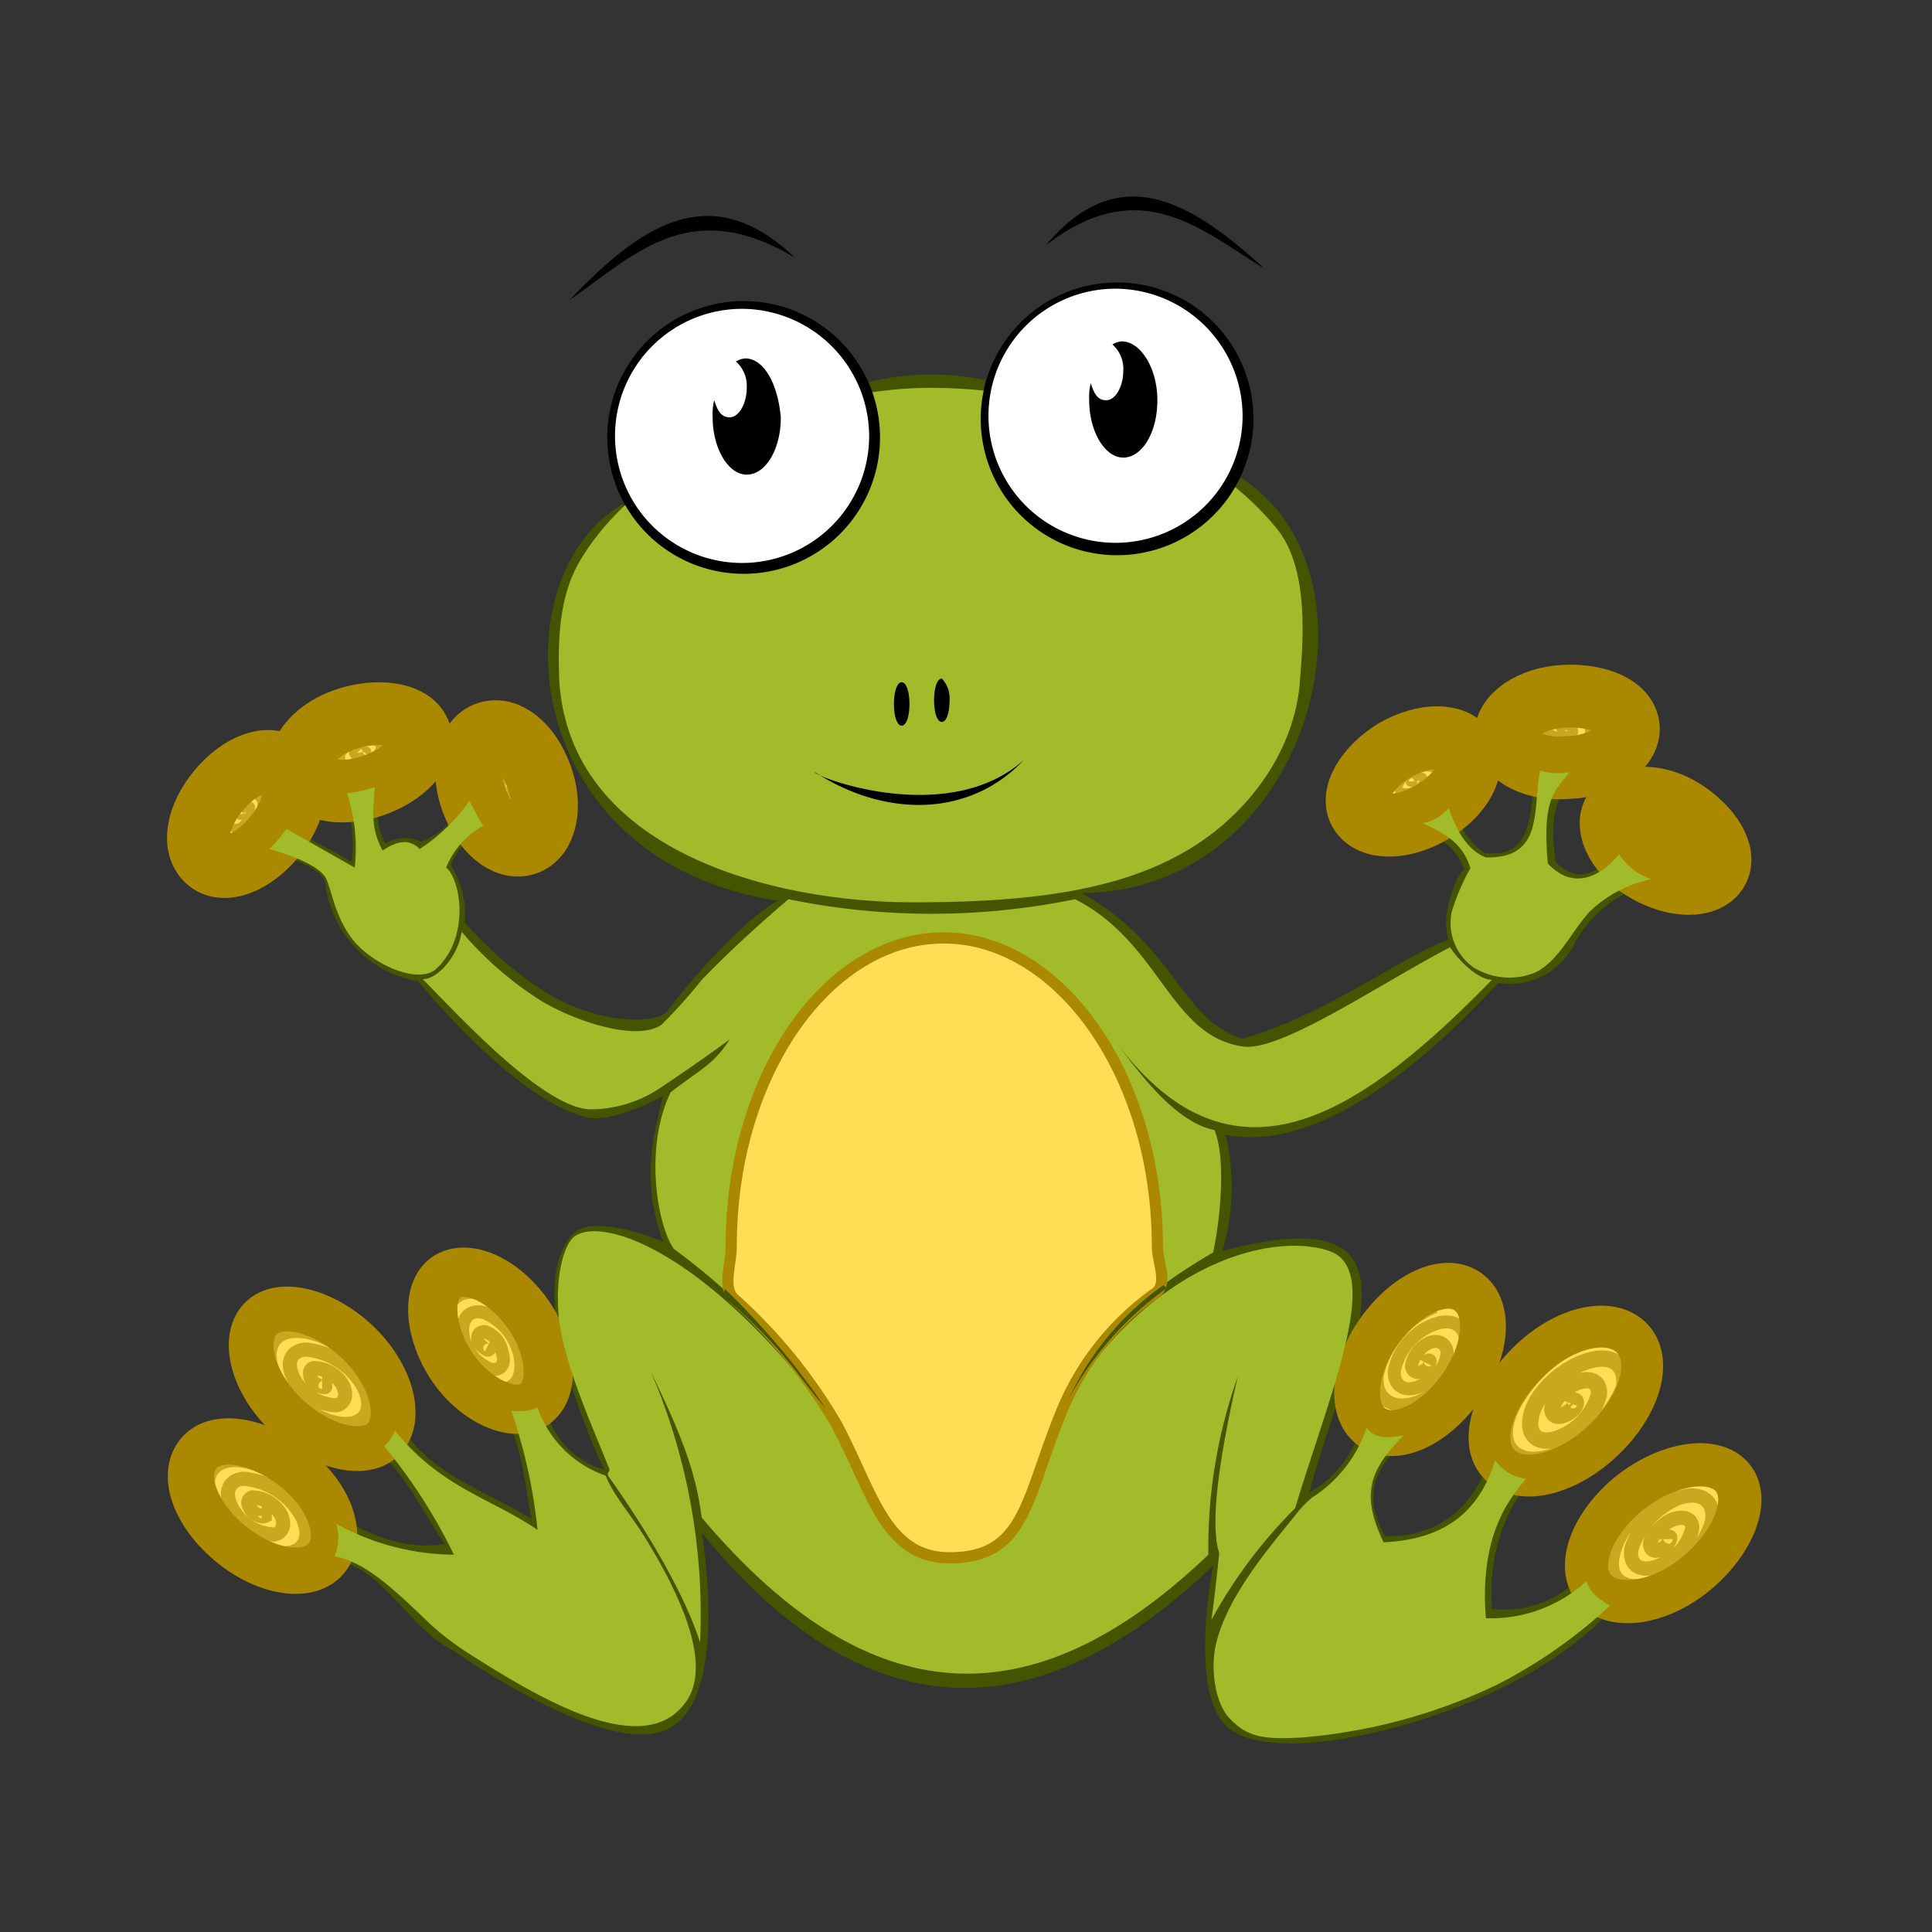
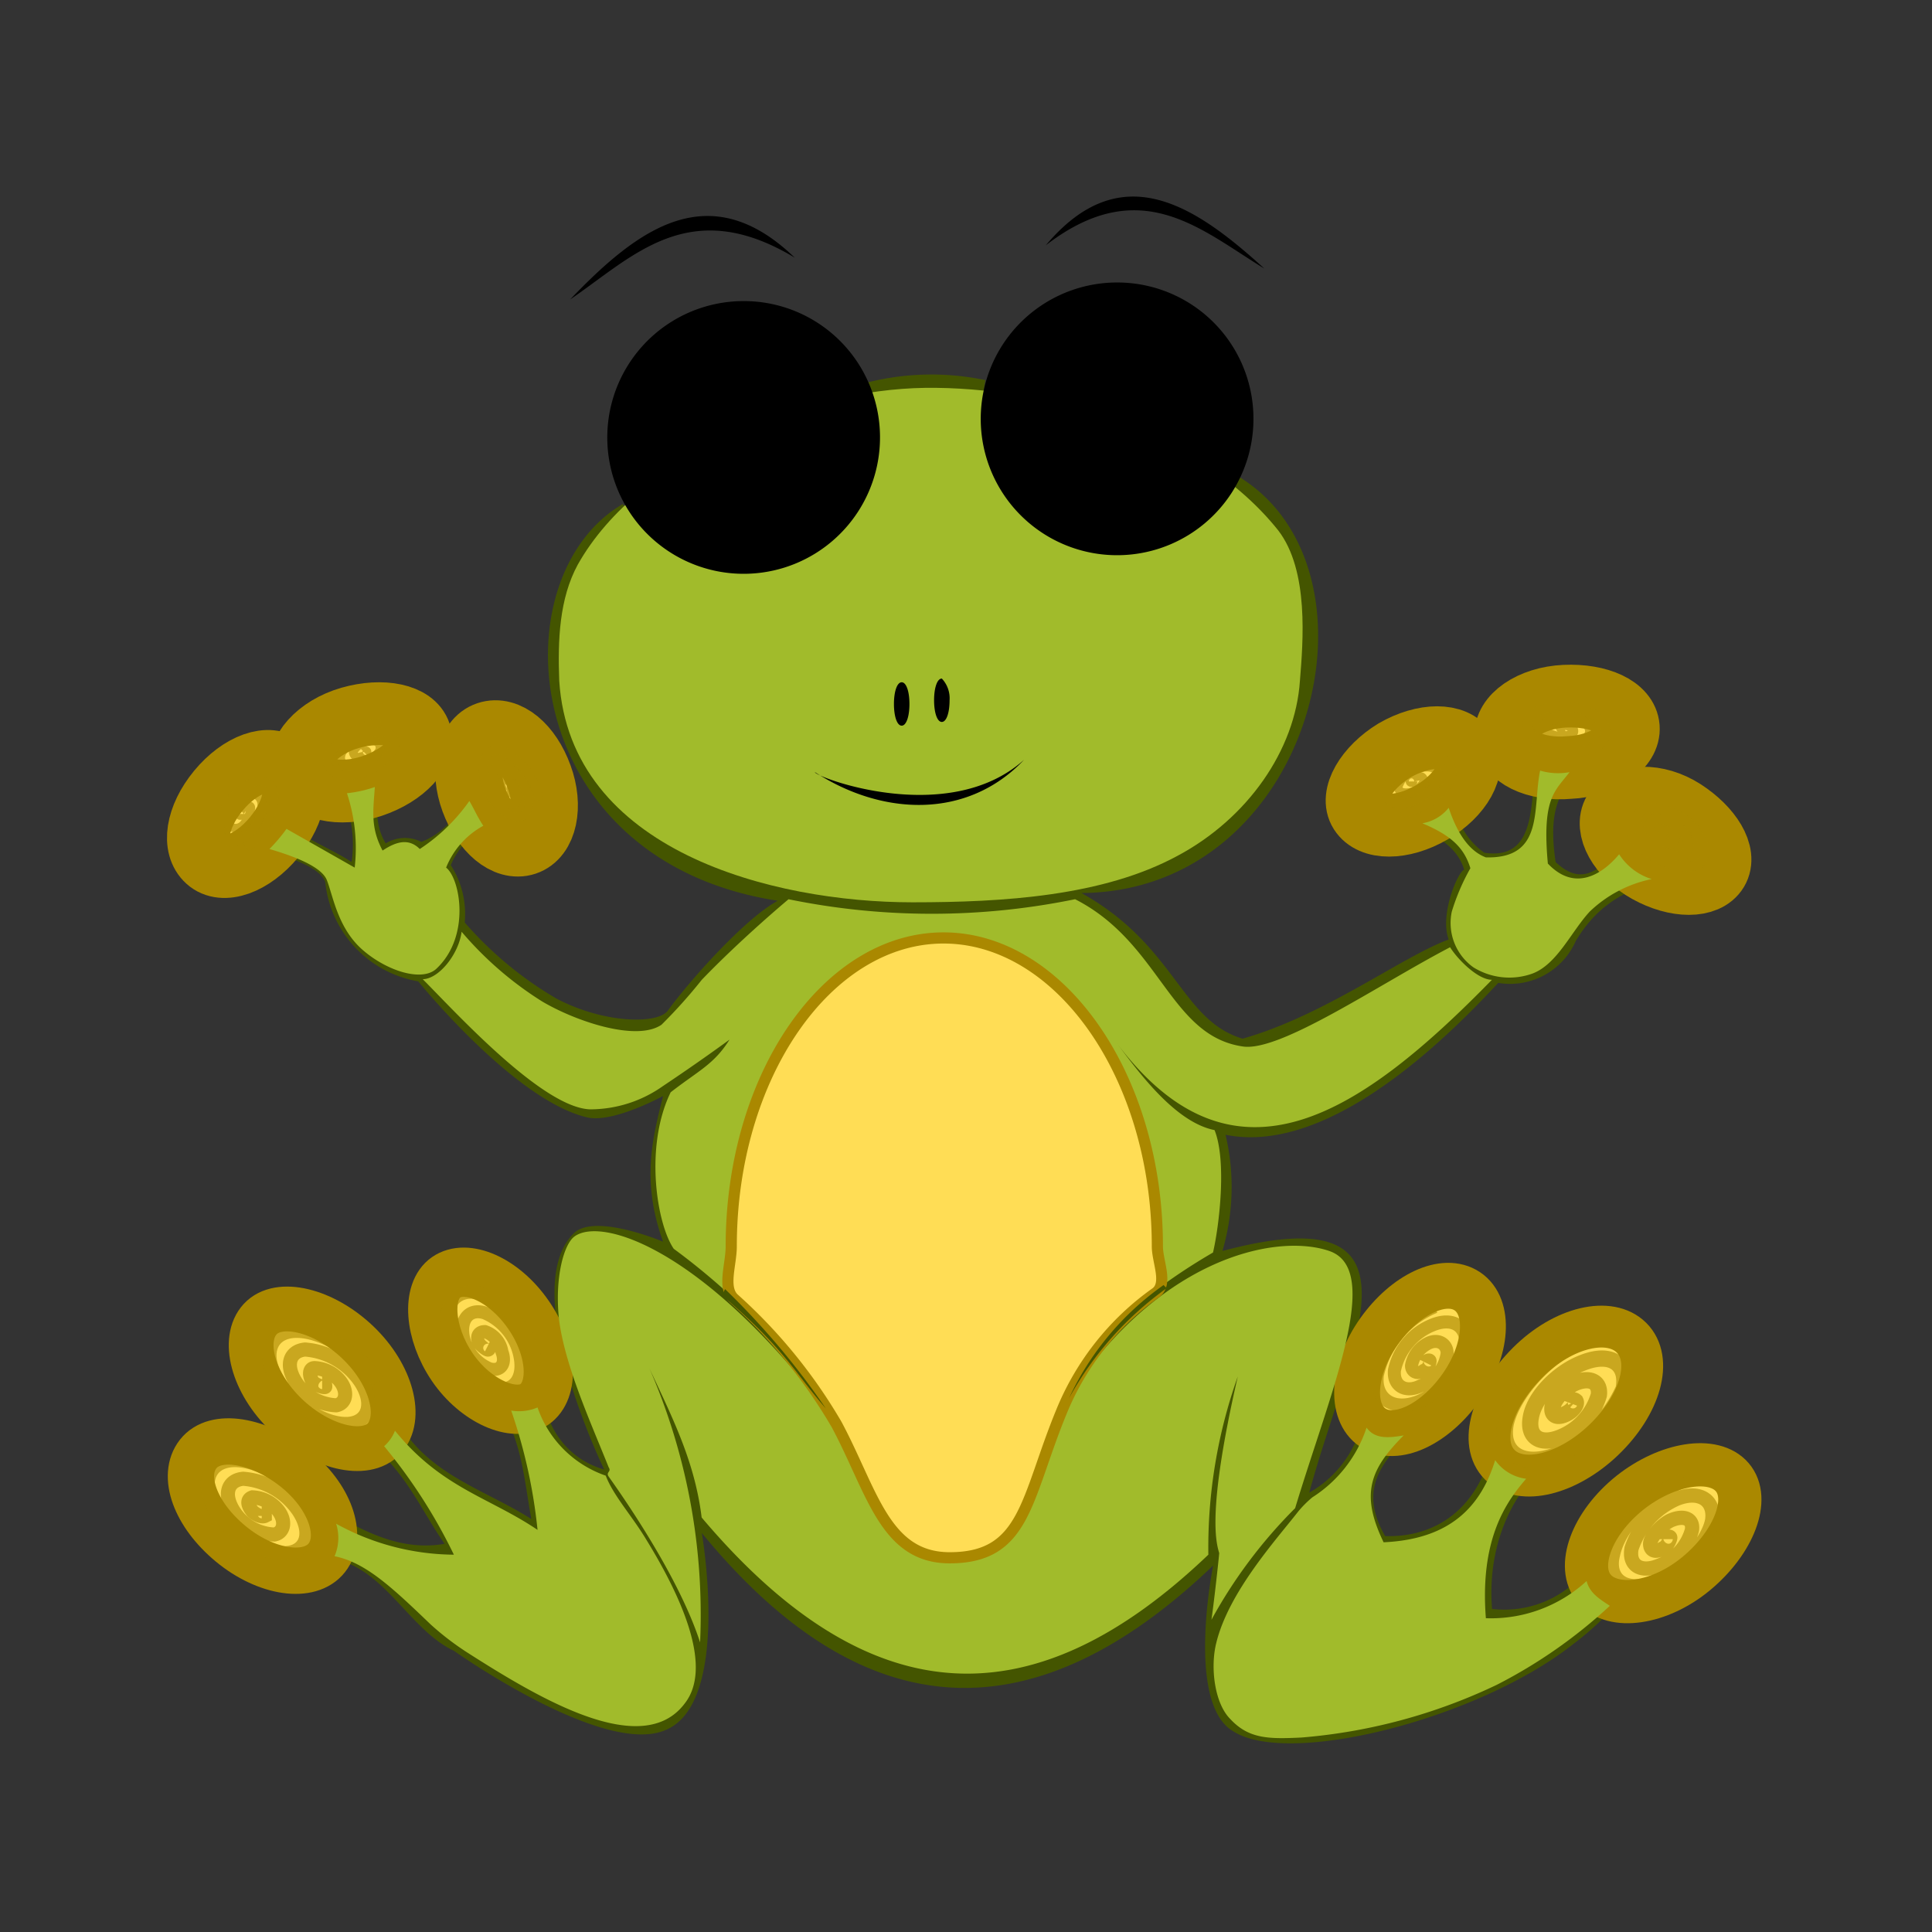
<svg xmlns="http://www.w3.org/2000/svg" id="bg_oa1_frog" width="200" height="200" version="1.1" class="bgs" preserveAspectRatio="xMidYMin slice">
  <rect width="100%" height="100%" fill="#333333" stroke="none" />
  <defs id="SvgjsDefs1049" />
  <rect id="rect_oa1_frog" width="100%" height="100%" fill="none" />
  <svg id="th_oa1_frog" preserveAspectRatio="xMidYMid meet" viewBox="1.28 -0.19 121.56 124.68" class="svg_thumb" data-uid="oa1_frog" data-keyword="frog" data-complex="true" data-coll="oa1" data-c="{&quot;445500&quot;:[&quot;oa1_frog_l_0&quot;,&quot;oa1_frog_l_15&quot;,&quot;oa1_frog_l_25&quot;],&quot;ffdd55&quot;:[&quot;oa1_frog_l_1&quot;,&quot;oa1_frog_l_2&quot;,&quot;oa1_frog_l_3&quot;,&quot;oa1_frog_l_4&quot;,&quot;oa1_frog_l_5&quot;,&quot;oa1_frog_l_6&quot;,&quot;oa1_frog_l_7&quot;,&quot;oa1_frog_l_8&quot;,&quot;oa1_frog_l_9&quot;,&quot;oa1_frog_l_10&quot;,&quot;oa1_frog_l_13&quot;],&quot;a1bb2b&quot;:[&quot;oa1_frog_l_11&quot;,&quot;oa1_frog_l_12&quot;,&quot;oa1_frog_l_14&quot;],&quot;none&quot;:[&quot;oa1_frog_l_16&quot;,&quot;oa1_frog_l_17&quot;,&quot;oa1_frog_l_18&quot;,&quot;oa1_frog_l_19&quot;,&quot;oa1_frog_l_20&quot;,&quot;oa1_frog_l_21&quot;],&quot;000000&quot;:[&quot;oa1_frog_l_22&quot;,&quot;oa1_frog_l_24&quot;],&quot;ffffff&quot;:[&quot;oa1_frog_l_23&quot;]}" data-colors="[&quot;#445500&quot;,&quot;#ffdd55&quot;,&quot;#a1bb2b&quot;,&quot;#000000&quot;,&quot;#ffffff&quot;]" style="overflow: visible;">
    <path id="oa1_frog_l_0" d="M49.91 57.94C33.11 55.34 31.81 37.04 39.91 32.34C45.51 40.14 58.51 34.34 55.51 24.54A16.93 16.93 0 0 1 63.31 24.34C61.51 34.34 73.61 38.44 79.61 30.54C89.61 36.54 84.51 57.34 69.51 57.44C75.61 60.84 75.91 65.64 79.91 66.84C85.21 65.34 90.21 61.54 93.21 60.44C92.61 58.84 93.81 56.04 94.21 55.94C93.71 54.24 92.01 53.54 90.31 52.84C91.91 52.94 92.81 51.64 93.61 50.24A4.62 4.62 0 0 0 95.51 54.84C98.81 55.34 98.51 51.84 98.81 48.94C100.01 49.74 101.31 49.14 102.71 48.54C100.71 50.44 99.51 51.34 100.11 55.44C102.21 57.44 103.41 55.14 104.81 54.24C105.31 56.14 106.51 56.04 107.51 56.44C105.21 57.04 103.01 57.84 101.41 60.54A4.63 4.63 0 0 1 96.41 63.24C93.61 66.24 85.71 74.44 78.81 73.04A14.68 14.68 0 0 1 78.61 80.54C92.51 76.84 86.81 86.54 84.21 96.14A7.16 7.16 0 0 0 87.71 91.24C88.21 92.44 89.41 92.34 91.51 91.44C90.01 93.34 86.91 95.14 89.11 98.94C92.41 99.04 95.11 97.14 96.01 93.24C96.51 94.74 97.91 94.74 99.11 94.84C98.01 95.54 95.61 98.84 96.01 103.64A6.74 6.74 0 0 0 102.51 100.54L106.01 101.24C104.31 102.64 104.11 103.74 101.21 105.94C95.11 110.74 82.91 113.84 79.31 111.54C76.21 109.74 78.01 100.84 78.01 100.84C66.51 111.84 55.51 111.54 45.01 98.74C45.01 98.74 46.91 109.64 42.71 111.44C38.71 113.24 29.01 106.34 29.01 106.34C26.01 104.94 24.41 100.64 20.71 100.34A4.84 4.84 0 0 0 19.21 96.34C22.11 97.94 24.91 100.04 28.41 99.44C26.81 97.14 25.91 94.74 23.31 92.74C24.41 92.84 24.81 91.94 24.91 90.54C26.71 94.84 30.71 95.74 34.01 97.84C33.51 95.14 33.41 92.44 31.51 89.84C33.21 90.74 34.21 90.44 34.81 89.44A5.31 5.31 0 0 0 38.71 94.64S33.11 83.14 36.71 79.44C38.01 78.04 42.51 79.94 42.51 79.94C41.11 76.04 41.81 73.34 42.51 70.54C42.51 70.54 39.41 72.24 37.71 71.94C33.01 70.94 26.71 63.14 26.71 63.14A7.26 7.26 0 0 1 20.71 56.74C20.31 55.54 17.31 54.84 16.41 54.64A2.29 2.29 0 0 0 17.71 52.24C17.91 53.34 20.91 54.44 22.41 55.44A7.9 7.9 0 0 0 21.31 50.14C23.11 51.04 24.01 50.24 24.71 49.14C24.21 50.84 23.61 52.54 24.61 54.24A2.36 2.36 0 0 1 26.91 54.14C28.51 53.54 29.61 52.04 30.41 50.14A2.87 2.87 0 0 0 32.41 52.84A4.59 4.59 0 0 0 28.81 55.64A5.82 5.82 0 0 1 29.71 59.34A23.59 23.59 0 0 0 35.61 64.24C38.61 65.84 42.11 65.94 42.81 65.04C44.11 63.24 47.71 59.14 49.91 57.94Z " data-color-original="#445500" fill="#445500" class="yellows" />
    <path id="oa1_frog_l_1" d="M17.41 53.84C16.01 55.54 14.11 56.24 13.11 55.34S12.41 52.54 13.81 50.84S17.11 48.44 18.11 49.34S18.81 52.14 17.41 53.84ZM23.71 50.54C21.61 51.24 19.61 50.74 19.21 49.54S20.21 46.74 22.31 46.14S26.41 45.94 26.81 47.14S25.81 49.84 23.71 50.54Z " data-color-original="#ffdd55" fill="#ffdd55" class="oranges" stroke-miterlimit="3" stroke-opacity="1" stroke-width="4.05" stroke="#aa8800" />
    <path id="oa1_frog_l_2" d="M34.51 49.94C35.21 51.84 34.81 53.74 33.61 54.14S31.01 53.34 30.31 51.44S30.01 47.64 31.21 47.24S33.81 48 34.51 49.94Z " data-color-original="#ffdd55" fill="#ffdd55" class="oranges" stroke-miterlimit="3" stroke-opacity="1" stroke-width="4.32" stroke="#aa8800" />
    <path id="oa1_frog_l_3" d="M89.71 48.24C91.61 47.14 93.61 47.14 94.31 48.24S94.01 51.14 92.11 52.24S88.21 53.34 87.51 52.24S87.91 49.34 89.71 48.24ZM101 49.34C98.8 49.54 97 48.64 96.9 47.34S98.5 44.84 100.7 44.74S104.7 45.44 104.8 46.74S103.21 49.24 101 49.34Z " data-color-original="#ffdd55" fill="#ffdd55" class="oranges" stroke-miterlimit="3" stroke-opacity="1" stroke-width="4.05" stroke="#aa8800" />
    <path id="oa1_frog_l_4" d="M106.11 55.94C104.31 54.94 103.41 53.24 104.01 52.24S106.61 51.14 108.31 52.24S111.01 54.94 110.41 55.94S107.91 56.94 106.11 55.94Z " data-color-original="#ffdd55" fill="#ffdd55" class="oranges" stroke-miterlimit="3" stroke-opacity="1" stroke-width="4.32" stroke="#aa8800" />
    <path id="oa1_frog_l_5" d="M18.71 94.54C21.01 96.34 21.91 98.94 20.81 100.34S16.91 101.34 14.61 99.44S11.41 95.04 12.51 93.64S16.41 92.74 18.71 94.54Z " data-color-original="#ffdd55" fill="#ffdd55" class="oranges" stroke-miterlimit="3" stroke-opacity="1" stroke-width="2.99" stroke="#aa8800" />
    <path id="oa1_frog_l_6" d="M18.21 91.14C16.01 89.04 15.31 86.24 16.51 84.94S20.61 84.34 22.81 86.44S25.71 91.34 24.51 92.64S20.41 93.24 18.21 91.14Z " data-color-original="#ffdd55" fill="#ffdd55" class="oranges" stroke-miterlimit="3" stroke-opacity="1" stroke-width="2.89" stroke="#aa8800" />
    <path id="oa1_frog_l_7" d="M33.81 84.64C35.41 86.94 35.51 89.54 34.21 90.44S30.41 90.24 28.91 88.04S27.21 83.14 28.51 82.24S32.21 82.34 33.81 84.64Z " data-color-original="#ffdd55" fill="#ffdd55" class="oranges" stroke-miterlimit="3" stroke-opacity="1" stroke-width="3.18" stroke="#aa8800" />
    <path id="oa1_frog_l_8" d="M104.91 96.14C102.41 98.14 101.41 100.94 102.61 102.34S106.81 103.34 109.21 101.34S112.71 96.54 111.51 95.14S107.31 94.24 104.91 96.14Z " data-color-original="#ffdd55" fill="#ffdd55" class="oranges" stroke-miterlimit="3" stroke-opacity="1" stroke-width="2.79" stroke="#aa8800" />
    <path id="oa1_frog_l_9" d="M103.21 92.74C105.61 90.44 106.41 87.54 105.01 86.14S100.61 85.44 98.31 87.74S95.11 92.94 96.51 94.34S100.91 94.94 103.21 92.74Z " data-color-original="#ffdd55" fill="#ffdd55" class="oranges" stroke-miterlimit="3" stroke-opacity="1" stroke-width="2.7" stroke="#aa8800" />
    <path id="oa1_frog_l_10" d="M88.71 85.74C87.01 88.14 86.81 90.94 88.31 91.94S92.31 91.74 94.01 89.34S95.91 84.14 94.41 83.14S90.41 83.34 88.71 85.74Z " data-color-original="#ffdd55" fill="#ffdd55" class="oranges" stroke-miterlimit="3" stroke-opacity="1" stroke-width="2.96" stroke="#aa8800" />
    <path id="oa1_frog_l_11" d="M59.41 24.84C51.71 24.94 41.01 29.14 37.01 36.24C35.81 38.44 35.71 41.14 35.81 43.74C36.51 54.74 49.61 58.04 58.61 58.04C64.51 58.04 70.91 57.64 75.71 55.04C80.21 52.64 83.31 48.24 83.61 43.74C83.81 41.24 84.21 36.64 82.21 34.04C77.11 27.64 67.21 24.74 59.41 24.84Z " data-color-original="#a1bb2b" fill="#a1bb2b" class="yellows" />
    <path id="oa1_frog_l_12" d="M50.61 57.84S47.61 60.34 45.01 63.04A32.7 32.7 0 0 1 42.41 65.94C40.81 67.04 36.91 65.74 34.71 64.44A22.46 22.46 0 0 1 29.51 59.94C29.31 61.44 28 63 27 63C29 65 34.7 71.3 37.8 71.4A8.13 8.13 0 0 0 42.5 69.9C44.9 68.3 46.8 66.9 46.8 66.9C45.8 68.5 44.8 68.9 43 70.3C41.3 73.8 42.1 78.8 43.2 80.4C48.1 84 52.1 88.6 53.7 91.7C45.4 80.5 38.6 78.3 36.8 79.6C36.1 80.1 35.5 82.3 35.8 85C36.2 88 37.8 91.5 39 94.5C39.2 94.8 38.8 94.8 39 95.1C41.2 98.2 43.8 102.4 44.9 105.8A39.8 39.8 0 0 0 41 86.74C42.7 90.54 44.5 93.64 45 97.74C55.9 110.64 66.5 110.84 77.7 100.14A33 33 0 0 1 79.6 88.64C77.6 97.34 78.2 99.34 78.4 100.04C78.4 100.14 78.1 102.94 77.9 104.34A31.56 31.56 0 0 1 83.3 97.14C85.6 89.54 89 81.74 85.5 80.54S74.1 81.04 68.1 90.84C69.5 87.44 72 84.14 78 80.64C78.4 78.94 78.9 74.74 78.1 72.74C75.6 72.24 73.3 69.14 71.8 67.14C79.4 77.24 87.6 71.64 96 63.04C95.1 63.04 93.8 61.74 93.3 60.94C88.7 63.34 82.3 67.74 79.9 67.34C75.2 66.64 74.6 60.64 69.1 57.84A46 46 0 0 1 50.6 57.84Z " data-color-original="#a1bb2b" fill="#a1bb2b" class="yellows" />
    <path id="oa1_frog_l_13" d="M74.41 80.24C74.41 81.24 75.11 82.64 74.31 83.24A17.5 17.5 0 0 0 68.21 90.94C65.91 96.54 65.91 100.34 61.01 100.34C56.81 100.34 56.01 96.04 53.71 91.74A33.6 33.6 0 0 0 47.11 83.64C46.31 82.94 46.91 81.44 46.91 80.24C46.91 69.24 53.11 60.34 60.61 60.34S74.41 69.24 74.41 80.24Z " data-color-original="#ffdd55" fill="#ffdd55" class="oranges" stroke-miterlimit="3" stroke-opacity="1" stroke-width=".72" stroke="#aa8800" />
    <path id="oa1_frog_l_14" d="M22.11 51A11.28 11.28 0 0 1 22.61 55.8L18.21 53.3A10.9 10.9 0 0 1 17.11 54.6C18.11 54.9 20.41 55.6 20.81 56.6S21.51 59.7 23.11 61.1S27.01 63.2 27.91 62.3C30.11 60.2 29.41 56.5 28.51 55.8A5.34 5.34 0 0 1 30.91 53.1C30.51 52.5 30.31 52 30.01 51.5A11.87 11.87 0 0 1 26.81 54.6C26.11 53.9 25.31 54.1 24.41 54.7C23.61 53.2 23.81 52.1 23.91 50.6A8 8 0 0 1 22.11 51ZM87.91 91.94A8.47 8.47 0 0 1 84.41 96.44A7 7 0 0 0 83.51 97.34C82.11 99.14 79.01 102.54 78.21 105.84C77.81 107.44 78.11 109.74 79.11 110.74C80.31 112.04 81.61 112.04 83.71 111.94A36 36 0 0 0 96.31 108.54A32.37 32.37 0 0 0 103.61 103.44C103.01 103.04 102.31 102.64 102.11 101.84A9.12 9.12 0 0 1 95.61 104.24C95.21 99.14 96.91 96.74 98.21 95.24A2.88 2.88 0 0 1 96.21 94.04C95.31 96.94 93.41 99.14 89.01 99.34C87.51 96.24 88.11 94.64 90.31 92.44C89.21 92.64 88.41 92.64 87.91 91.94ZM34.41 90.64A7.1 7.1 0 0 0 38.81 95.04C39.31 96.34 40.51 97.64 41.41 99.14C43.81 103.04 45.71 107.44 43.91 109.74C41.21 113.34 34.71 109.54 30.01 106.54A18.08 18.08 0 0 1 27.51 104.64C25.01 102.24 23.31 100.64 21.31 100.24A3 3 0 0 0 21.41 98.14A15.9 15.9 0 0 0 29.01 100.14A34.38 34.38 0 0 0 24.51 93.14A2.61 2.61 0 0 0 25.21 92.14C28.21 95.84 31.31 96.44 34.41 98.54A34.23 34.23 0 0 0 32.71 90.84A3.08 3.08 0 0 0 34.41 90.64ZM94.61 55.84C94.21 54.54 93.41 53.74 91.51 52.94A2.75 2.75 0 0 0 93.21 51.94C93.91 54.04 94.81 54.84 95.61 55.14C99.41 55.24 98.61 51.94 99.11 49.54A4.08 4.08 0 0 0 101.01 49.64C100.11 50.84 99.21 51.24 99.61 55.54C101.41 57.44 103.21 56.14 104.21 54.94A3.85 3.85 0 0 0 106.31 56.54A8.14 8.14 0 0 0 102.31 58.64C101.11 59.94 100.21 62.04 98.61 62.64A4.4 4.4 0 0 1 94.81 62.24A3.52 3.52 0 0 1 93.41 58.64A13.9 13.9 0 0 1 94.61 55.84Z " data-color-original="#a1bb2b" fill="#a1bb2b" class="yellows" />
    <path id="oa1_frog_l_15" d="M74.81 82.74A18.41 18.41 0 0 0 68.71 90.04A21.41 21.41 0 0 1 75.01 82.94Z " data-color-original="#445500" fill="#445500" class="yellows" />
    <path id="oa1_frog_l_16" d="M15.41 52.34C15.41 52.44 15.31 52.44 15.21 52.44S15.21 52.14 15.41 51.94S15.91 51.74 15.91 51.94S15.71 52.74 15.41 53.04S14.61 53.34 14.51 52.94A1.93 1.93 0 0 1 15.31 51.34C15.91 50.84 16.51 51.04 16.61 51.64A2.65 2.65 0 0 1 15.51 53.84C14.71 54.44 14.01 54.24 13.91 53.44A3.47 3.47 0 0 1 15.41 50.64C16.41 49.94 17.31 50.14 17.41 51.14A4.32 4.32 0 0 1 15.61 54.54M23.21 48.34C23.31 48.24 23.41 48.24 23.41 48.34A0.45 0.45 0 0 1 23.01 48.64A0.35 0.35 0 0 1 22.51 48.34A1.32 1.32 0 0 1 23.51 47.64C24.11 47.54 24.31 47.84 24.21 48.24A2.05 2.05 0 0 1 22.71 49.24C21.91 49.34 21.51 48.94 21.81 48.34A3.08 3.08 0 0 1 23.91 47.04C24.91 46.94 25.41 47.44 25.11 48.14A3.69 3.69 0 0 1 22.41 49.84C21.21 49.94 20.51 49.24 21.01 48.44A4.41 4.41 0 0 1 24.31 46.44M32.41 50.84C32.51 50.84 32.51 51.04 32.41 51.04A0.45 0.45 0 0 1 32.11 50.64C32.01 50.34 32.11 50.14 32.41 50.14A1.32 1.32 0 0 1 33.11 51.04C33.21 51.54 32.91 51.84 32.61 51.74A1.82 1.82 0 0 1 31.51 50.24C31.41 49.44 31.81 49.04 32.31 49.24A2.88 2.88 0 0 1 33.81 51.24C34.01 52.24 33.41 52.74 32.71 52.44A3.42 3.42 0 0 1 30.91 49.84C30.71 48.64 31.41 47.94 32.31 48.34A4.52 4.52 0 0 1 34.51 51.44M90.91 50.24C90.91 50.34 90.71 50.34 90.71 50.24A0.45 0.45 0 0 1 91.11 49.94C91.41 49.84 91.61 49.94 91.61 50.24A1.32 1.32 0 0 1 90.71 50.94C90.21 51.04 89.81 50.84 90.01 50.44A1.82 1.82 0 0 1 91.51 49.34C92.31 49.24 92.71 49.54 92.51 50.14A2.88 2.88 0 0 1 90.51 51.64C89.51 51.84 89.01 51.34 89.21 50.54A3.42 3.42 0 0 1 91.81 48.74C93.01 48.54 93.71 49.14 93.31 50.14A4.51 4.51 0 0 1 90.11 52.34 " data-color-original="none" fill="none" class="none" opacity=".63" stroke-miterlimit="3" stroke-opacity="1" stroke-width=".55" stroke="#aa8800" />
    <path id="oa1_frog_l_17" d="M100.61 46.84C100.51 46.94 100.41 46.74 100.41 46.74S100.71 46.54 100.91 46.64C101.31 46.74 101.31 47.04 101.21 47.14A1.43 1.43 0 0 1 99.91 47.24C99.31 47.04 99.21 46.64 99.61 46.34A2 2 0 0 1 101.61 46.24C102.41 46.54 102.51 47.14 102.01 47.54A3 3 0 0 1 99.21 47.64C98.21 47.24 98.01 46.44 98.71 45.84A3.88 3.88 0 0 1 102.21 45.74C103.41 46.34 103.71 47.24 102.81 47.94A5 5 0 0 1 98.51 48.04M107.21 53.64C107.11 53.64 107.01 53.44 107.11 53.44S107.51 53.44 107.61 53.64C107.91 53.94 107.81 54.14 107.61 54.24A1.41 1.41 0 0 1 106.41 53.64C106.01 53.14 106.11 52.74 106.61 52.64A2.12 2.12 0 0 1 108.41 53.64C108.91 54.34 108.71 54.94 108.11 55.04A3.09 3.09 0 0 1 105.71 53.74C105.11 52.84 105.31 52.04 106.21 51.94A4 4 0 0 1 109.31 53.64C110.11 54.74 109.71 55.74 108.61 55.74A4.78 4.78 0 0 1 104.91 53.64 " data-color-original="none" fill="none" class="none" opacity=".63" stroke-miterlimit="3" stroke-opacity="1" stroke-width=".61" stroke="#aa8800" />
    <path id="oa1_frog_l_18" d="M16.61 97.34C16.81 97.34 16.81 97.54 16.81 97.64C16.61 97.74 16.21 97.54 16.01 97.34C15.61 96.84 15.71 96.54 16.01 96.44A2.23 2.23 0 0 1 17.71 97.34C18.21 98.04 18.01 98.74 17.41 98.84A3.27 3.27 0 0 1 14.81 97.34C14.11 96.24 14.41 95.34 15.41 95.24A4.76 4.76 0 0 1 19.01 97.34C19.91 98.74 19.51 99.94 18.21 100.04C16.71 100.14 14.71 98.84 13.71 97.34C12.61 95.64 13.11 94.14 14.71 94.04C16.51 93.94 19.01 95.54 20.11 97.34M20.51 89C20.71 89 20.71 89.2 20.71 89.3S20.11 89.2 19.91 89C19.61 88.5 19.71 88.1 20.01 88.1A2.23 2.23 0 0 1 21.71 89C22.21 89.7 22.01 90.4 21.41 90.5A3.27 3.27 0 0 1 18.81 89C18.11 87.9 18.41 87 19.41 86.9A4.76 4.76 0 0 1 23 89C23.9 90.4 23.5 91.6 22.2 91.7C20.7 91.8 18.7 90.5 17.7 89C16.6 87.3 17.1 85.8 18.7 85.7C20.5 85.6 23 87.2 24.1 89 " data-color-original="none" fill="none" class="none" opacity=".63" stroke-miterlimit="3" stroke-opacity="1" stroke-width=".91" stroke="#aa8800" />
    <path id="oa1_frog_l_19" d="M31.21 86.64C31.41 86.74 31.31 86.94 31.21 86.94S30.71 86.64 30.61 86.44C30.41 85.94 30.71 85.74 31.01 85.74A1.65 1.65 0 0 1 32.11 87.04C32.41 87.84 32.01 88.34 31.31 88.14A2.85 2.85 0 0 1 29.61 86.04C29.41 84.84 30.11 84.24 31.01 84.54A3.84 3.84 0 0 1 33.31 87.54C33.51 88.94 32.71 89.74 31.51 89.34A5.22 5.22 0 0 1 28.61 85.54C28.31 83.74 29.41 82.84 30.91 83.34A6.1 6.1 0 0 1 34.31 87.94M91.71 87.74C91.81 87.54 92.01 87.54 92.01 87.64S91.91 88.14 91.61 88.24C91.21 88.54 90.81 88.34 90.81 87.94A2 2 0 0 1 91.81 86.54C92.51 86.14 93.11 86.54 93.11 87.14A2.58 2.58 0 0 1 91.41 89.24C90.41 89.74 89.61 89.24 89.71 88.24A4.06 4.06 0 0 1 92.11 85.34C93.51 84.74 94.41 85.44 94.31 86.64C94.21 88.04 92.71 89.64 91.31 90.24C89.61 90.94 88.41 90.04 88.61 88.54A6.24 6.24 0 0 1 92.31 84.14 " data-color-original="none" fill="none" class="none" opacity=".63" stroke-miterlimit="3" stroke-opacity="1" stroke-width=".84" stroke="#aa8800" />
    <path id="oa1_frog_l_20" d="M101 90.34A0.25 0.25 0 0 1 101.4 90.24C101.5 90.44 101.2 90.84 100.8 91.04C100.2 91.34 99.9 91.14 99.9 90.74C99.9 90.14 100.7 89.34 101.4 89.04C102.4 88.64 103 89.04 102.9 89.84A4.22 4.22 0 0 1 100.5 92.54C99.1 93.14 98.3 92.54 98.5 91.34C98.7 89.94 100.3 88.34 101.9 87.74C103.7 87.04 104.8 87.84 104.5 89.44A8.41 8.41 0 0 1 100.1 93.74C97.9 94.54 96.5 93.54 96.9 91.64C97.4 89.54 99.8 87.04 102.1 86.14 " data-color-original="none" fill="none" class="none" opacity=".63" stroke-miterlimit="3" stroke-opacity="1" stroke-width="1.05" stroke="#aa8800" />
    <path id="oa1_frog_l_21" d="M107.21 99.14C107.21 98.94 107.51 98.94 107.51 99.04S107.31 99.64 107.01 99.74C106.51 100.04 106.21 99.84 106.21 99.44S106.91 98.24 107.51 97.94C108.41 97.54 109.01 97.84 108.91 98.54A3.41 3.41 0 0 1 106.81 100.84C105.61 101.34 104.81 100.84 105.01 99.74A5.32 5.32 0 0 1 107.91 96.54C109.41 95.94 110.41 96.64 110.21 97.94C109.91 99.44 108.11 101.24 106.51 101.94C104.61 102.64 103.41 101.74 103.81 100.14C104.21 98.24 106.31 96.14 108.41 95.34 " data-color-original="none" fill="none" class="none" opacity=".63" stroke-miterlimit="3" stroke-opacity="1" stroke-width=".92" stroke="#aa8800" />
    <path id="oa1_frog_l_22" d="M56.51 27.94A8.8 8.8 0 1 1 47.71 19.24A8.79 8.79 0 0 1 56.51 27.94ZM80.61 26.74A8.8 8.8 0 1 1 71.81 18.04A8.79 8.79 0 0 1 80.61 26.74Z " fill="#000000" class="blacks" />
-     <path id="oa1_frog_l_23" d="M55.81 27.94A8.2 8.2 0 1 1 47.61 19.74A8.24 8.24 0 0 1 55.81 27.94ZM79.91 26.64A8.2 8.2 0 1 1 71.71 18.44A8.24 8.24 0 0 1 79.91 26.64Z " data-color-original="#ffffff" fill="#ffffff" class="whites" />
    <path id="oa1_frog_l_24" d="M72.11 21.84A1.42 1.42 0 0 0 71.51 22.04A2.09 2.09 0 0 1 72.21 23.74C72.21 24.74 71.71 25.64 71.11 25.64S70.31 25.14 70.11 24.54A3.75 3.75 0 0 0 70.01 25.64C70.01 27.64 71.01 29.34 72.21 29.34S74.41 27.74 74.41 25.64S73.31 21.84 72.11 21.84ZM36.51 19.14C40.91 14.54 45.51 11.14 51.01 16.44C44.21 12.34 40.61 16.34 36.51 19.14ZM81.31 17.14C76.71 12.94 72.01 9.94 67.21 15.64C73.31 10.94 77.21 14.64 81.31 17.14ZM47.81 22.94A1.42 1.42 0 0 0 47.21 23.14A2.09 2.09 0 0 1 47.91 24.84C47.91 25.84 47.41 26.74 46.81 26.74S46.01 26.24 45.81 25.64A3.75 3.75 0 0 0 45.71 26.74C45.71 28.74 46.71 30.44 47.91 30.44S50.11 28.84 50.11 26.74C49.91 24.54 49 22.94 47.81 22.94ZM58.41 45.24C58.41 46.04 58.21 46.64 57.91 46.64S57.41 46.04 57.41 45.24S57.61 43.84 57.91 43.84S58.41 44.44 58.41 45.24ZM61 45C61 45.8 60.8 46.4 60.5 46.4S60 45.8 60 45S60.2 43.6 60.5 43.6A1.85 1.85 0 0 1 61 45ZM52.31 49.64C52.31 49.94 60.91 53.24 65.81 48.84C62.11 52.74 56.61 52.44 52.31 49.64Z " fill="#000000" class="blacks" />
    <path id="oa1_frog_l_25" d="M46.51 83A49.25 49.25 0 0 1 53.01 90.7C51.01 88.4 50.31 86.8 46.31 83.4Z " data-color-original="#445500" fill="#445500" class="yellows" />
  </svg>
</svg>